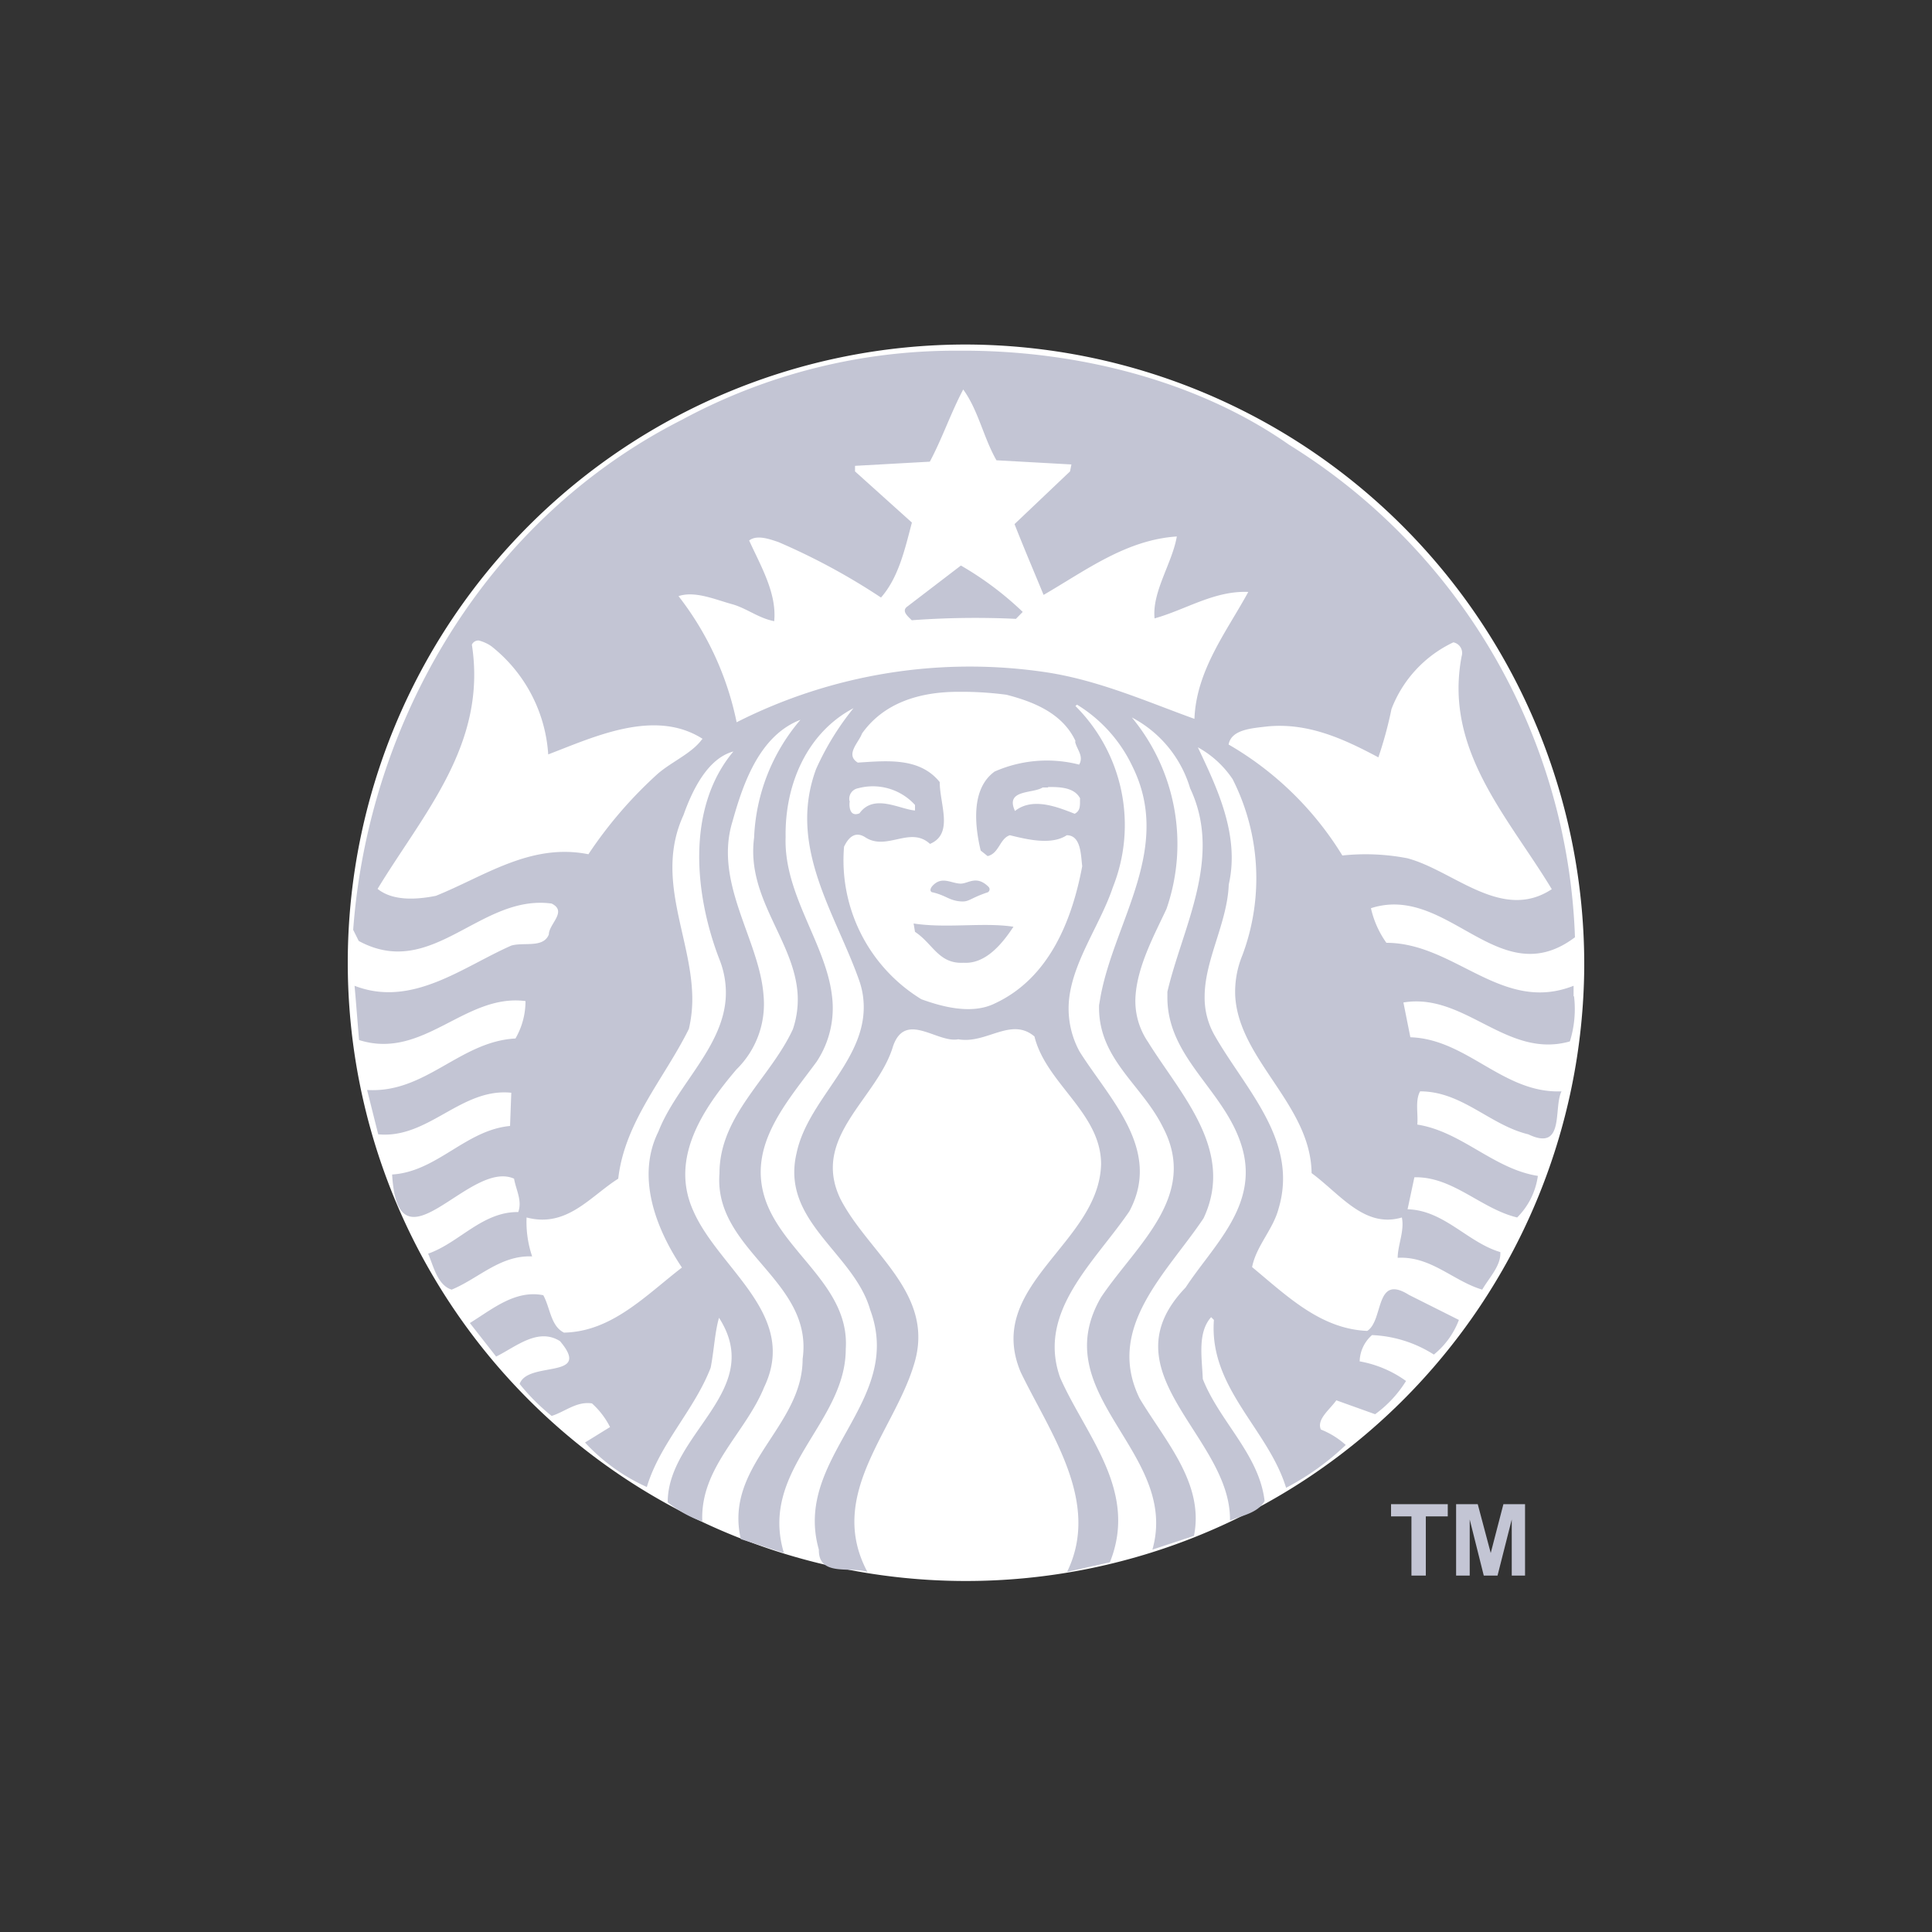
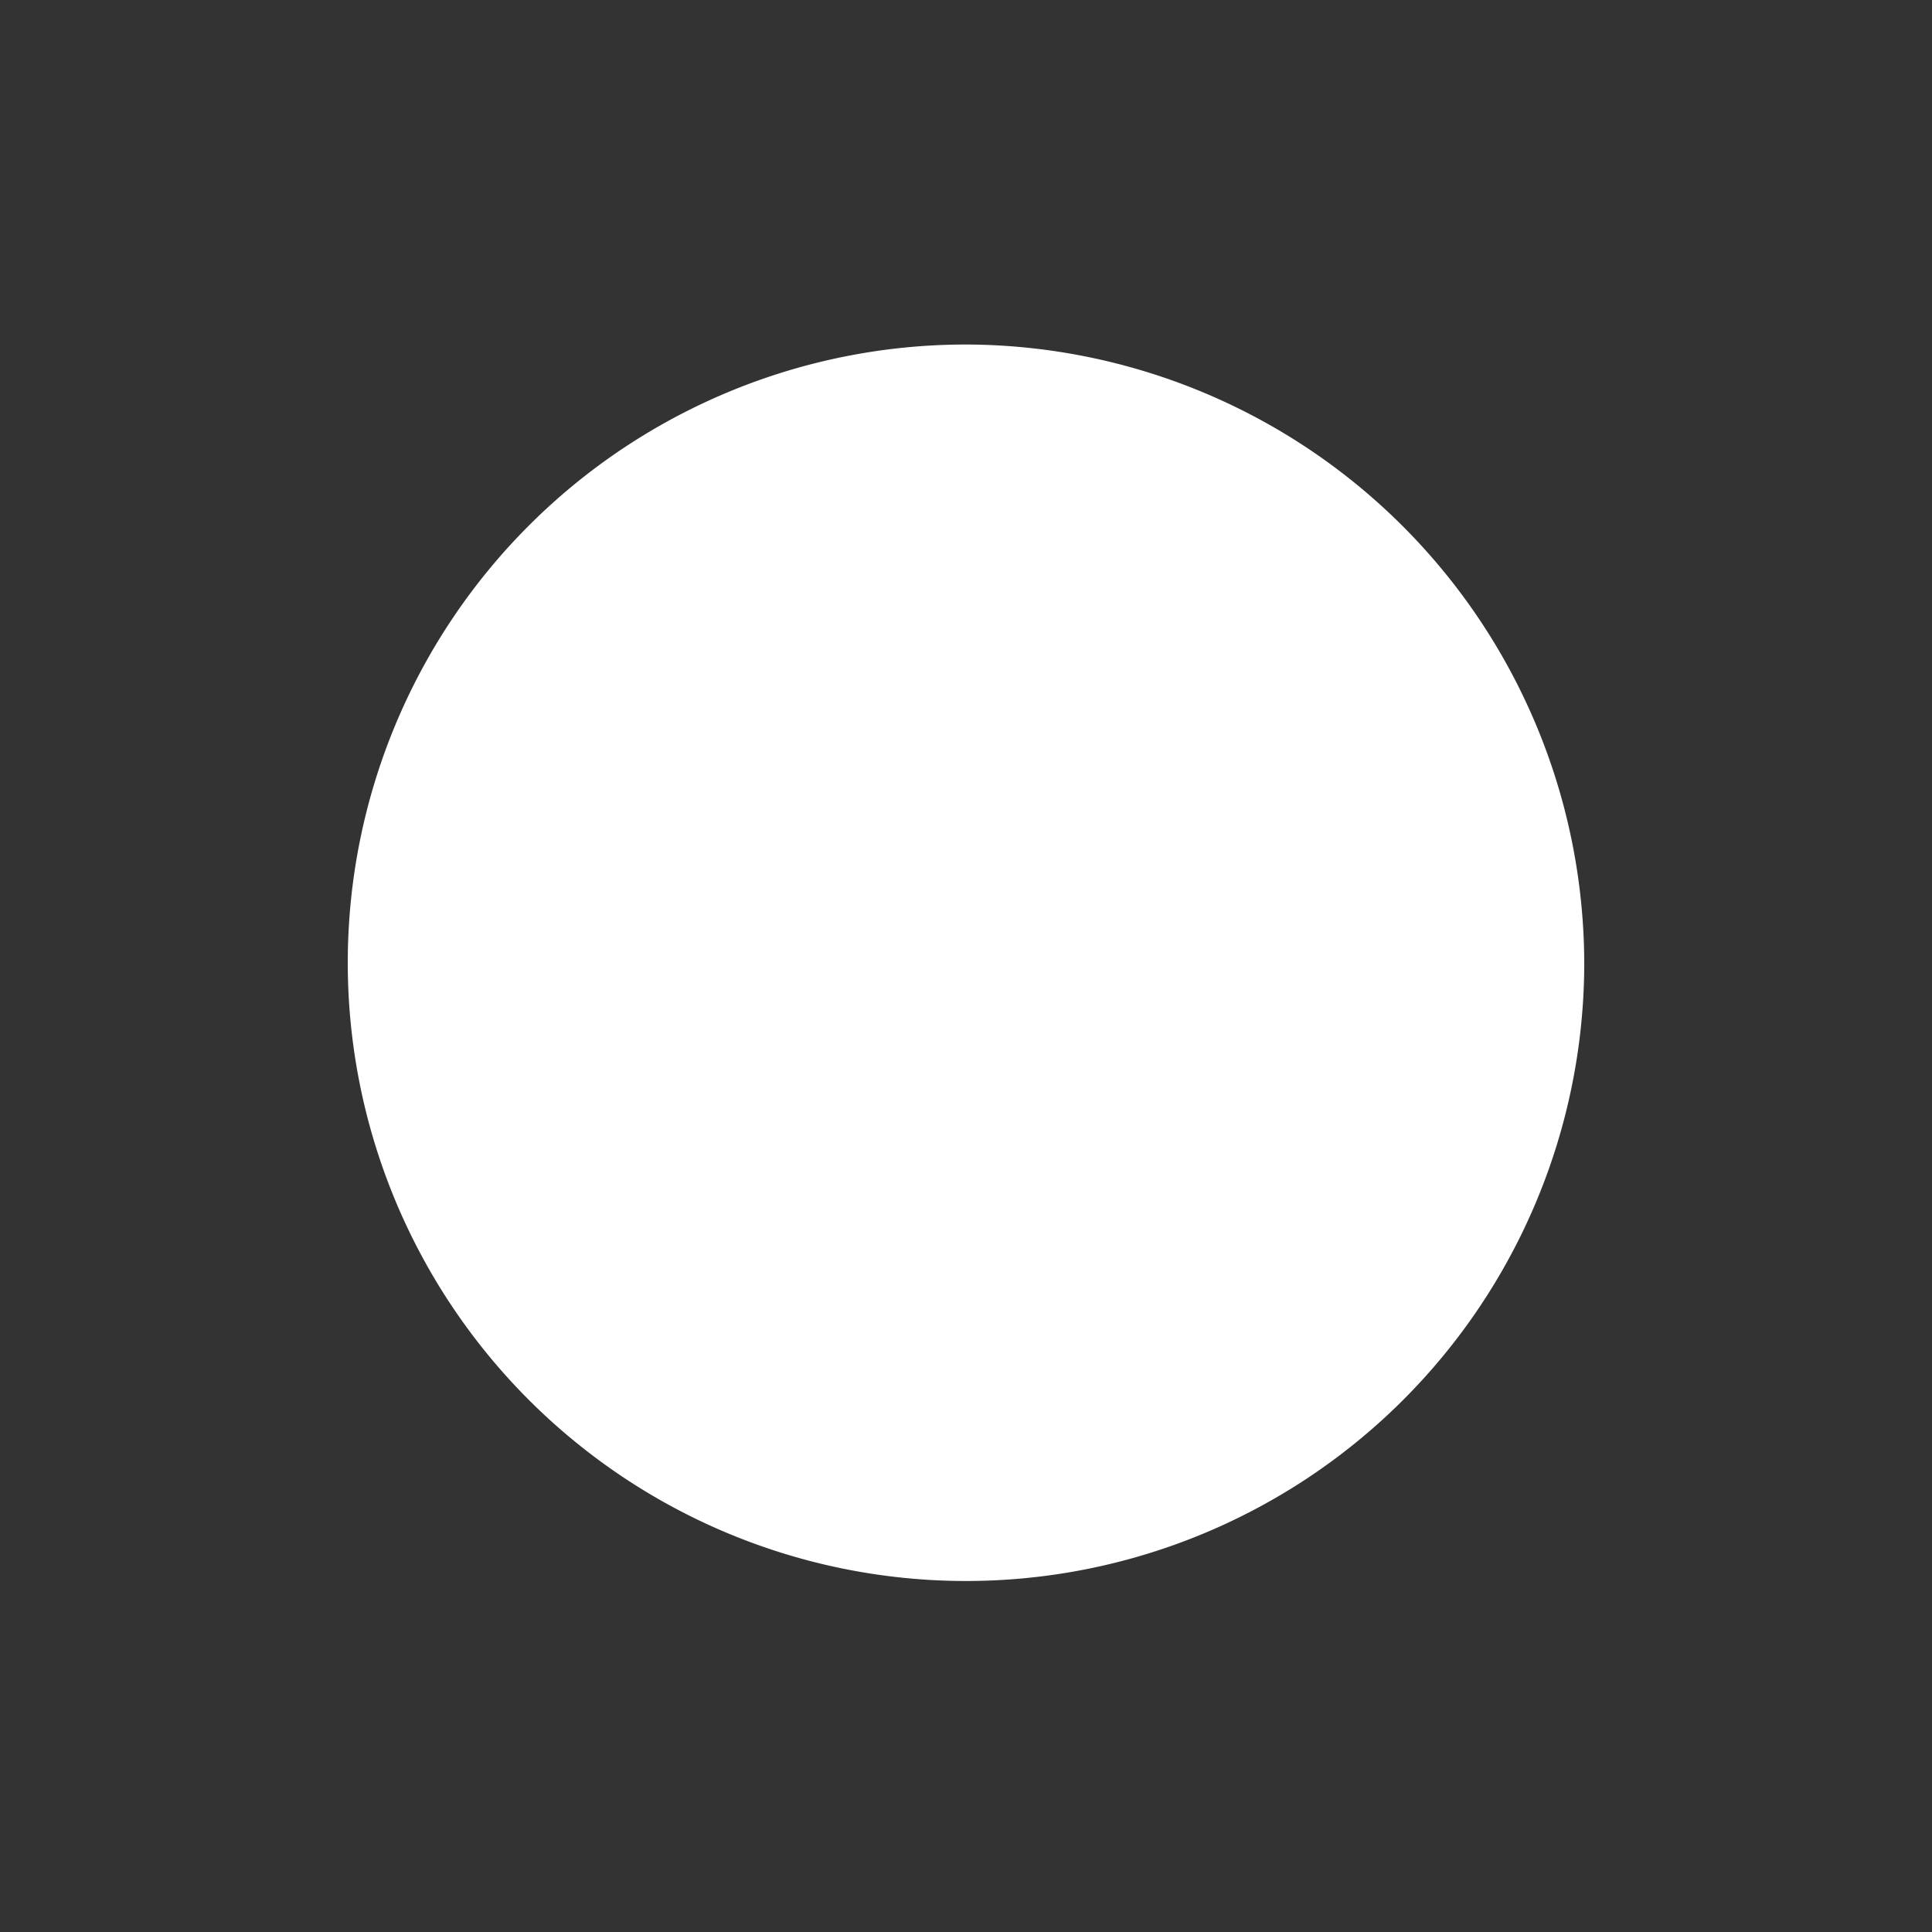
<svg xmlns="http://www.w3.org/2000/svg" id="Layer_1" data-name="Layer 1" viewBox="0 0 125 125">
  <rect x="0" y="0" width="125" height="125" fill="#333333" stroke="none" />
  <defs>
    <style>.cls-1,.cls-3{fill:#fff;}.cls-2{fill:#c3c5d4;}.cls-3{opacity:0.99;isolation:isolate;}</style>
  </defs>
  <path class="cls-1" d="M102.5,62.5a40,40,0,1,1-40-40.21A40.11,40.11,0,0,1,102.5,62.5Z" />
-   <path class="cls-2" d="M62.17,36.59a20.83,20.83,0,0,1,4,3l-.44.45a55.81,55.81,0,0,0-6.74.09c-.23-.24-.71-.6-.27-.9Zm39.67,27.87a7,7,0,0,1-.27,2.92c-4.1,1.16-6.79-3.18-10.77-2.52l.45,2.25c3.68.12,6,3.65,9.78,3.5-.54,1.08.24,3.92-2.15,2.78-2.49-.6-4.28-2.78-7-2.78-.33.6-.12,1.43-.18,2.15,2.87.45,4.93,2.87,7.8,3.32a4.7,4.7,0,0,1-1.34,2.69c-2.34-.56-4.16-2.66-6.65-2.6l-.44,2.07c2.36.06,3.89,2.15,6,2.77.06.87-.72,1.65-1.17,2.43-1.88-.56-3.32-2.18-5.47-2.06,0-.82.45-1.74.27-2.61-2.42.72-4-1.52-5.84-2.87-.05-4.41-4.69-7.31-4.94-11.44a6.21,6.21,0,0,1,.46-2.65,14.19,14.19,0,0,0-.63-11.4,6.44,6.44,0,0,0-2.25-2.06c1.23,2.6,2.73,5.68,2,8.88-.09,2.47-1.55,4.85-1.56,7.23A4.92,4.92,0,0,0,78.59,67c2,3.5,5.45,6.82,4.13,11.21-.36,1.35-1.44,2.4-1.71,3.77,2.28,1.89,4.43,4,7.45,4.13,1.08-.69.48-3.73,2.7-2.33l3.23,1.62a5.26,5.26,0,0,1-1.62,2.24,8.06,8.06,0,0,0-4-1.26,2.33,2.33,0,0,0-.8,1.7,7.29,7.29,0,0,1,3,1.27,7.6,7.6,0,0,1-2,2.15l-2.51-.9c-.42.6-1.29,1.23-1,1.89a5.3,5.3,0,0,1,1.61,1,16.85,16.85,0,0,1-3.86,2.77c-1.16-3.8-5-6.46-4.67-10.86l-.18-.18c-.9,1-.59,2.64-.54,4,1.08,2.75,3.65,4.88,4,7.9-.45.78-1.46.93-2.24,1.26.09-5.44-8.17-9.57-2.87-15.08,1.76-2.69,4.72-5.27,3.67-9s-4.88-5.8-4.85-9.82v-.31C76.5,60,79.13,55.5,77,51a7.62,7.62,0,0,0-3.77-4.58,12.83,12.83,0,0,1,2.24,12.39c-.78,1.67-1.86,3.65-2,5.61h0a4.7,4.7,0,0,0,.81,3c2.07,3.35,5.66,7,3.59,11.4-2.33,3.5-6.4,7.06-4.13,11.67,1.65,2.75,4.19,5.49,3.51,8.88l-2.69.89c1.79-6.31-7-10-3.32-16.33,2.27-3.38,6.34-6.55,4-11-1.37-2.78-4.22-4.42-4.13-7.9l.1-.58c.93-4.93,4.67-9.59,2.06-14.86a9.37,9.37,0,0,0-3.59-4l-.1.09A10.87,10.87,0,0,1,72,57.41c-.77,2.3-2.45,4.59-2.8,7a5.81,5.81,0,0,0,.65,3.63c1.94,3.08,5.35,6.35,3.22,10.33-2.24,3.29-6,6.49-4.48,10.76,1.64,3.74,5.08,7.31,3.22,11.95l-2.77.62c2.21-4.52-1.11-9-3-12.92-2.37-5.63,5.08-8.32,5.2-13.46,0-3.32-3.56-5.21-4.31-8.26-1.52-1.29-3.11.51-4.93.18-1.35.27-3.42-1.86-4.22.45-1,3.38-5.33,5.86-3.41,9.87,1.83,3.56,6.22,6.16,4.75,10.77-1.31,4.31-5.65,8.41-3,13.37-1.11-.36-3.17.33-3.14-1.44-1.71-6,5.56-9.51,3.32-15.52-1.05-3.68-5.81-5.72-4.76-10.14.77-3.65,4.86-6.2,4.29-10.19a5.16,5.16,0,0,0-.25-1c-1.52-4.31-4.64-8.62-2.78-13.65a17.79,17.79,0,0,1,2.42-3.94c-3,1.58-4.45,4.93-4.39,8.34-.13,3.71,2.61,6.89,3,10.28a6.27,6.27,0,0,1-1,4.26c-1.94,2.64-4.48,5.42-3.32,8.89s5.48,5.62,5.21,9.69c0,4.82-5.63,7.81-4,13.2l-2.79-.9c-1.1-4.79,4-7.24,4-11.66.72-5.1-5.77-7-5.38-12,0-3.77,3.29-6.16,4.75-9.33a6,6,0,0,0,.31-2.2c-.18-3.51-3.34-6.25-2.82-10.19a12.48,12.48,0,0,1,3-7.63c-2.6,1-3.68,4-4.39,6.55-1.25,4,1.73,7.66,2,11.27a5.92,5.92,0,0,1-1.75,4.8c-2.16,2.54-4.34,5.75-2.79,9.16,1.65,3.77,6.83,6.7,4.58,11.4-1.22,3-4.16,5.2-4,8.7a7.87,7.87,0,0,1-2.24-1.25c0-4.46,6.34-7.24,3.32-11.94-.27.92-.33,2.18-.54,3.23-1.05,2.73-3.29,4.91-4.13,7.72a12.35,12.35,0,0,1-4-2.88l1.62-1A5.25,5.25,0,0,0,38.3,90.8c-1-.15-1.74.54-2.61.81a13.51,13.51,0,0,1-2.07-2.07c.54-1.52,4.74-.26,2.61-2.77-1.43-.9-2.87.38-4.13,1L30.4,85.6c1.46-.9,2.93-2.16,4.75-1.8.45.81.48,2,1.34,2.42,3.09-.06,5.27-2.39,7.63-4.21-1.64-2.45-3-5.83-1.52-8.8,1.17-3,4.22-5.47,4.36-8.75a5.8,5.8,0,0,0-.41-2.38c-1.61-4.16-2.18-9.78.9-13.46-1.68.45-2.67,2.54-3.23,4.12-1.86,4.06.49,7.83.57,11.72a8.46,8.46,0,0,1-.22,2.11c-1.58,3.2-4.15,6-4.57,9.69-1.83,1.16-3.33,3.2-5.93,2.51a6.93,6.93,0,0,0,.36,2.52c-2.06-.09-3.47,1.43-5.21,2.15-.92-.3-1.16-1.49-1.52-2.33,2-.69,3.5-2.72,5.83-2.69.27-.75-.15-1.44-.27-2.16-2.9-1.29-7.5,6.37-7.89-.27,2.9-.18,4.75-2.87,7.63-3.14l.08-2.15c-3.26-.33-5.36,3-8.61,2.69l-.72-2.87c3.77.24,6-3.14,9.6-3.33A4.81,4.81,0,0,0,34,64.77c-3.92-.51-6.61,3.84-10.77,2.52L23,64.46h0l-.06-.68c3.71,1.44,7-1.22,10.14-2.6.81-.24,2.07.18,2.43-.72,0-.68,1.22-1.49.18-2-4.64-.63-7.72,5-12.48,2.42l-.36-.72c1-13.52,8.62-26.59,21.27-33A37.24,37.24,0,0,1,62,22.69c7.75-.06,15.58,2,21.41,6.09a39.09,39.09,0,0,1,18.49,31.86c-4.91,3.71-8.2-3.49-13.2-1.88a6.18,6.18,0,0,0,1,2.24c4.43,0,7.48,4.61,12.11,2.78v.68ZM45.47,47.81c-3.11-2-7.06-.12-10,1a9.71,9.71,0,0,0-3.68-7,2.59,2.59,0,0,0-.81-.37.46.46,0,0,0-.45.27c1,6.44-3.14,10.92-6.1,15.8,1,.81,2.57.69,3.77.45,3.14-1.26,6.13-3.44,9.87-2.69a27.64,27.64,0,0,1,4.49-5.21c.93-.8,2.21-1.32,2.87-2.24Zm9.51,4c-.06.38,0,1.07.63.81.93-1.29,2.57-.27,3.59-.18v-.36A3.68,3.68,0,0,0,55.52,51a.69.69,0,0,0-.54.89ZM69.61,48c-.83-1.85-2.75-2.6-4.49-3.05a22.42,22.42,0,0,0-2.61-.19H62c-2.45,0-4.8.68-6.23,2.7-.2.57-1.11,1.37-.27,1.88,1.89-.12,4-.35,5.3,1.26,0,1.44.92,3.35-.63,4-1.29-1.19-2.82.51-4.22-.45-.66-.39-1.07.07-1.34.63a10.54,10.54,0,0,0,5,9.87c1.4.51,3.29,1,4.76.27,3.53-1.64,5-5.41,5.65-8.88-.09-.66-.06-2-1-2-1,.66-2.57.27-3.68,0-.66.21-.69,1.17-1.44,1.35l-.45-.36c-.39-1.64-.63-4,.9-5.11a8.39,8.39,0,0,1,5.47-.45c.33-.57-.18-1-.27-1.53Zm-1.8,2.95-.35,0c-.63.41-2.45.11-1.79,1.52,1.13-.9,2.72-.27,3.86.18.42-.21.33-.63.35-1-.36-.68-1.23-.74-2.07-.73Zm13-12.65c-2.22-.11-4.07,1.14-6.11,1.71-.17-1.73,1.14-3.56,1.44-5.3-3.29.22-5.89,2.2-8.62,3.78-.63-1.53-1.26-3-1.88-4.58l3.59-3.41.09-.45-4.85-.27c-.84-1.47-1.17-3.23-2.15-4.58-.81,1.53-1.35,3.15-2.16,4.67l-4.84.27v.36L59,33.81c-.45,1.7-.86,3.56-2,4.85a42.13,42.13,0,0,0-6.64-3.59c-.57-.19-1.38-.49-1.89-.1.75,1.65,1.8,3.42,1.62,5.22-1-.19-1.76-.82-2.69-1.09-1.11-.3-2.43-.89-3.5-.53a19.69,19.69,0,0,1,3.76,8.16,33.38,33.38,0,0,1,20.12-3.22c3.38.53,6.48,1.91,9.5,3,.12-3.17,2.13-5.71,3.51-8.26ZM91.06,55.53c3,.8,6.11,4.13,9.34,2-2.81-4.66-7-9-5.83-15.08a.7.7,0,0,0-.54-.89,7.9,7.9,0,0,0-4,4.31A25.62,25.62,0,0,1,89.18,49C87,47.84,84.67,46.74,82,47c-1,.12-2.33.19-2.51,1.17a20.91,20.91,0,0,1,7.36,7.18,14.25,14.25,0,0,1,4.21.18ZM59.11,59.75l.09.54c1.17.77,1.53,2.09,3.15,2,1.43.09,2.51-1.25,3.22-2.33C63.63,59.66,61.27,60.08,59.11,59.75Zm1.62-2.43c.06.24-.15.6.18.72,1-.2,2.69.51,3.22-.62a2.13,2.13,0,0,0-1.62-.61,3.23,3.23,0,0,0-1.78.51Z" />
-   <path class="cls-3" d="M59.12,56.28h6.56V59H59.12Z" />
-   <path class="cls-2" d="M60.33,57.73c.85.2,1.05.5,1.72.58s.61-.16,1.86-.58a.22.22,0,0,0,.05-.35c-.77-.77-1.3-.22-1.79-.21-.64,0-1.24-.54-1.87.18-.1.14-.16.29,0,.38Z" />
-   <path class="cls-2" d="M91.32,101.94V98.11H90v-.79h3.67v.79H92.25v3.83Zm2.89,0V97.32h1.4l.84,3.16.82-3.16h1.4v4.62h-.86V98.31l-.92,3.63H96l-.91-3.63v3.63Z" />
</svg>